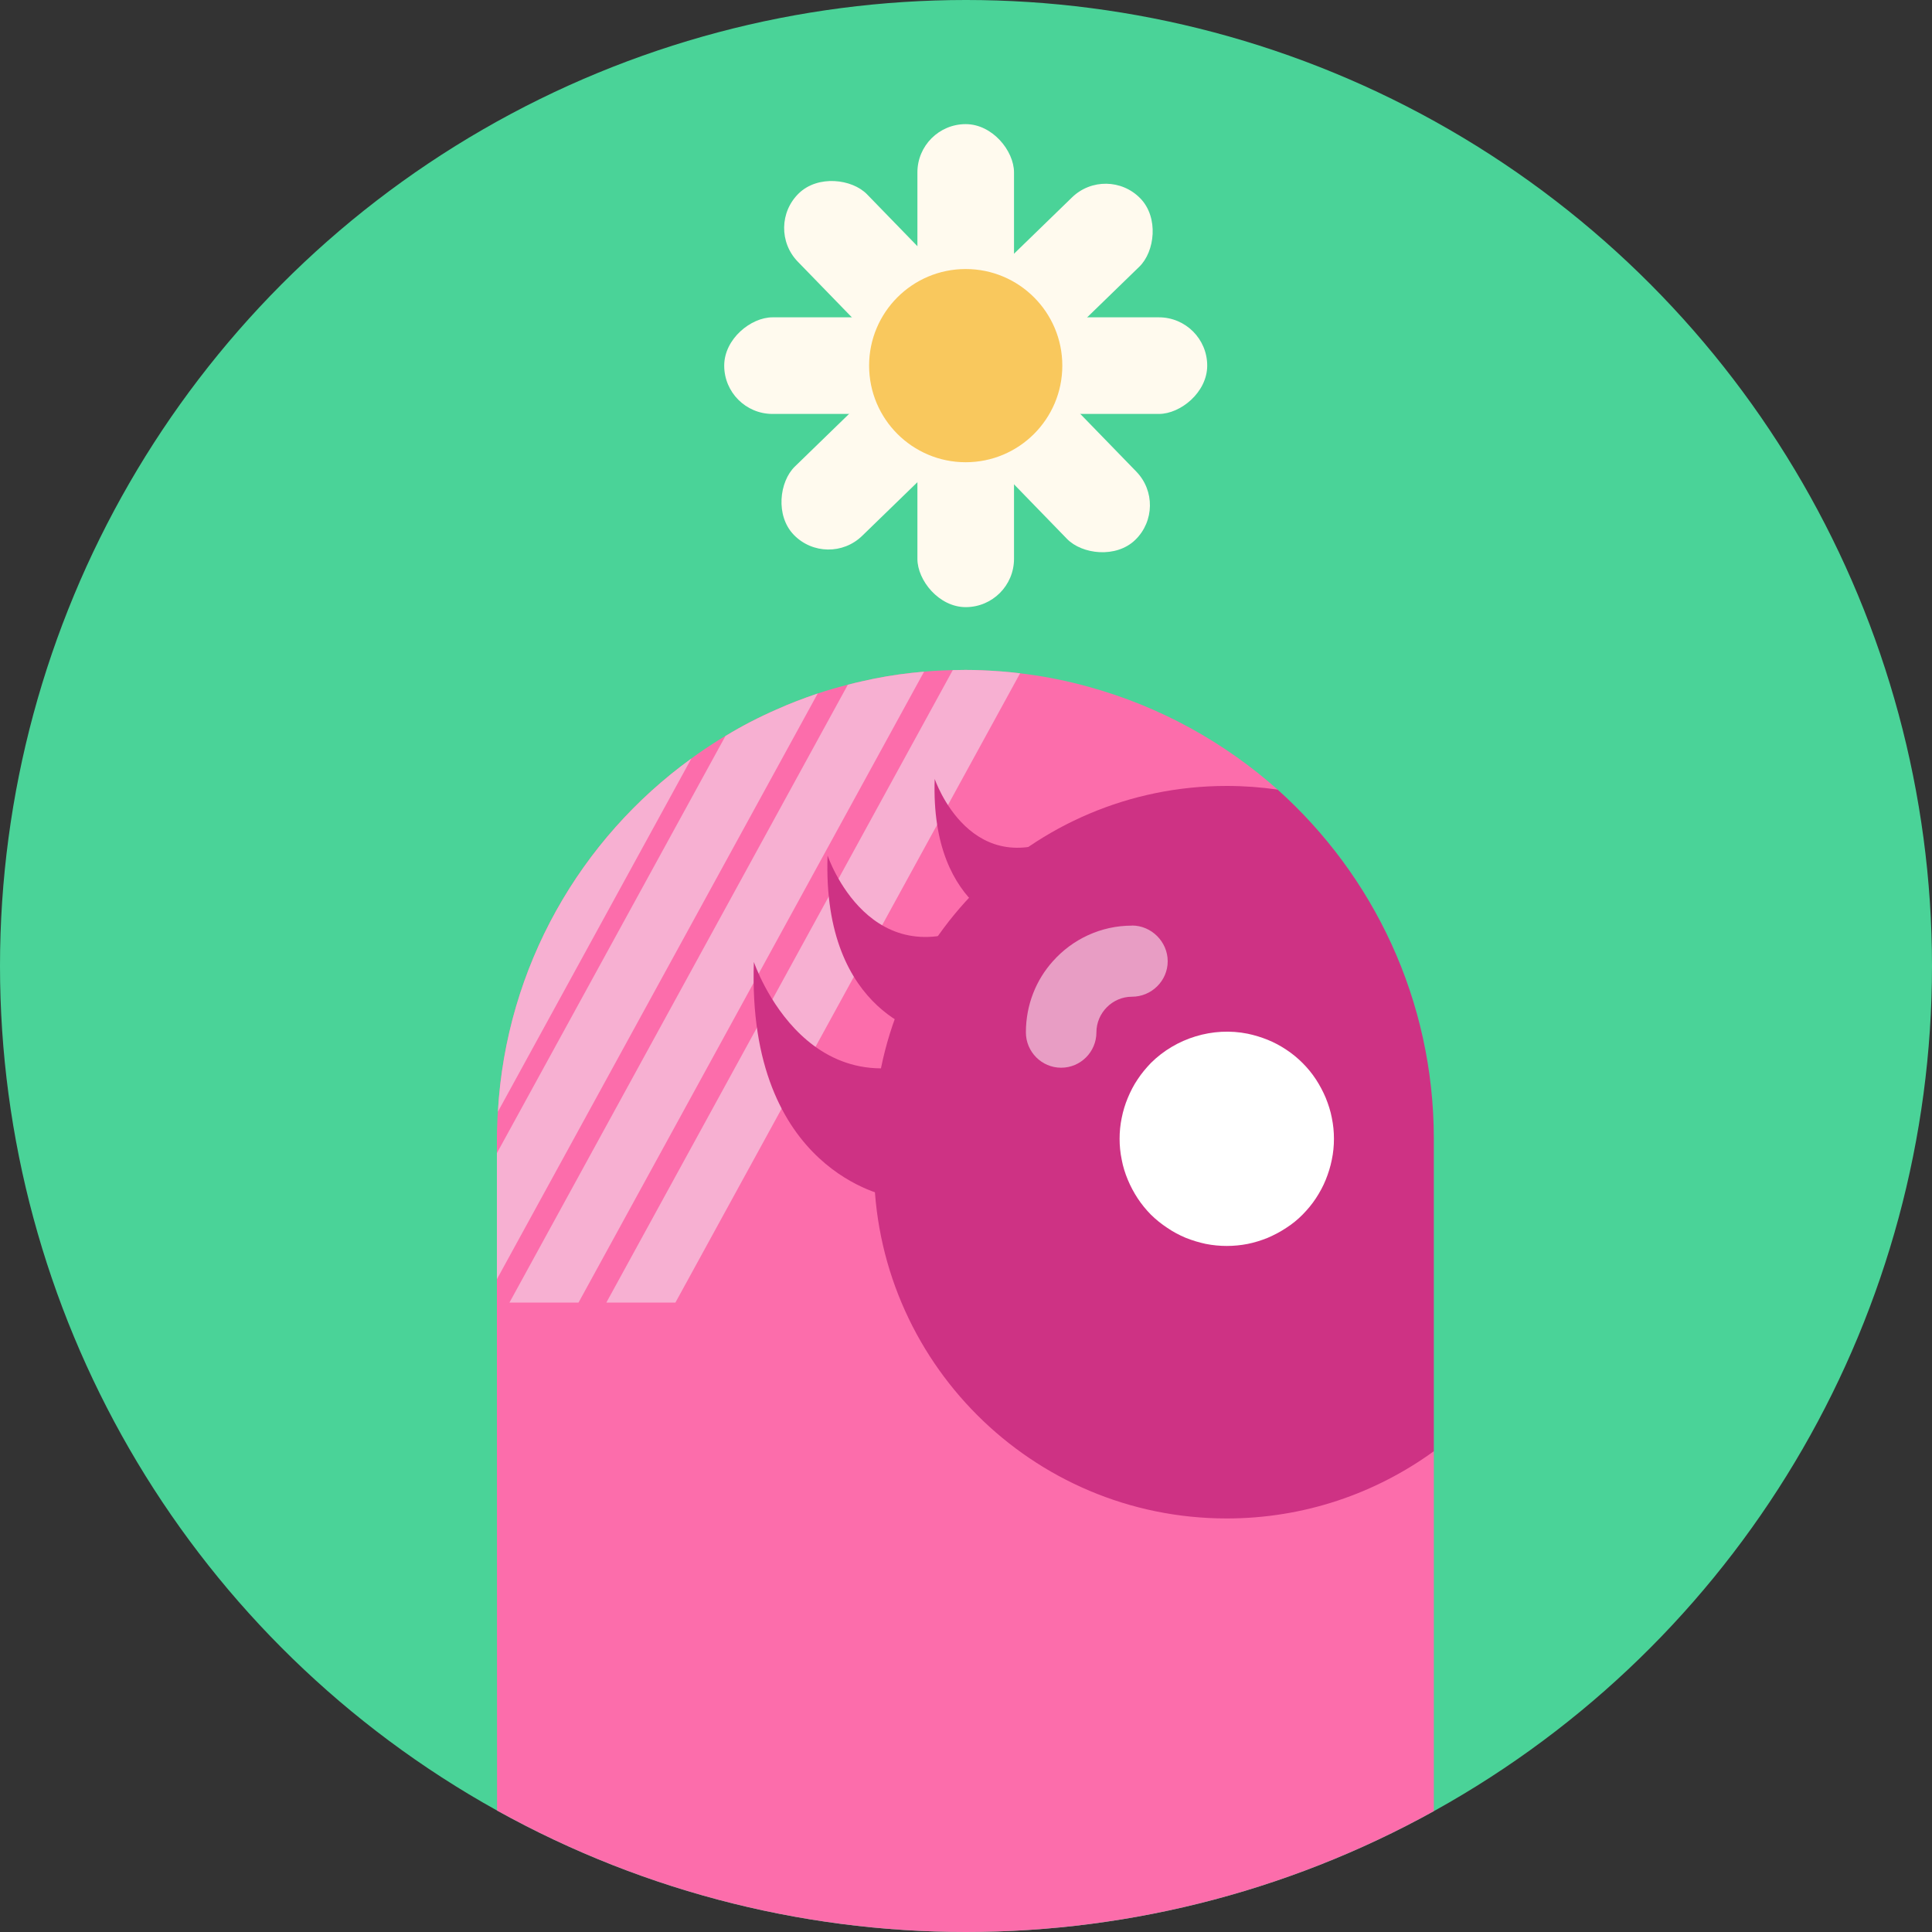
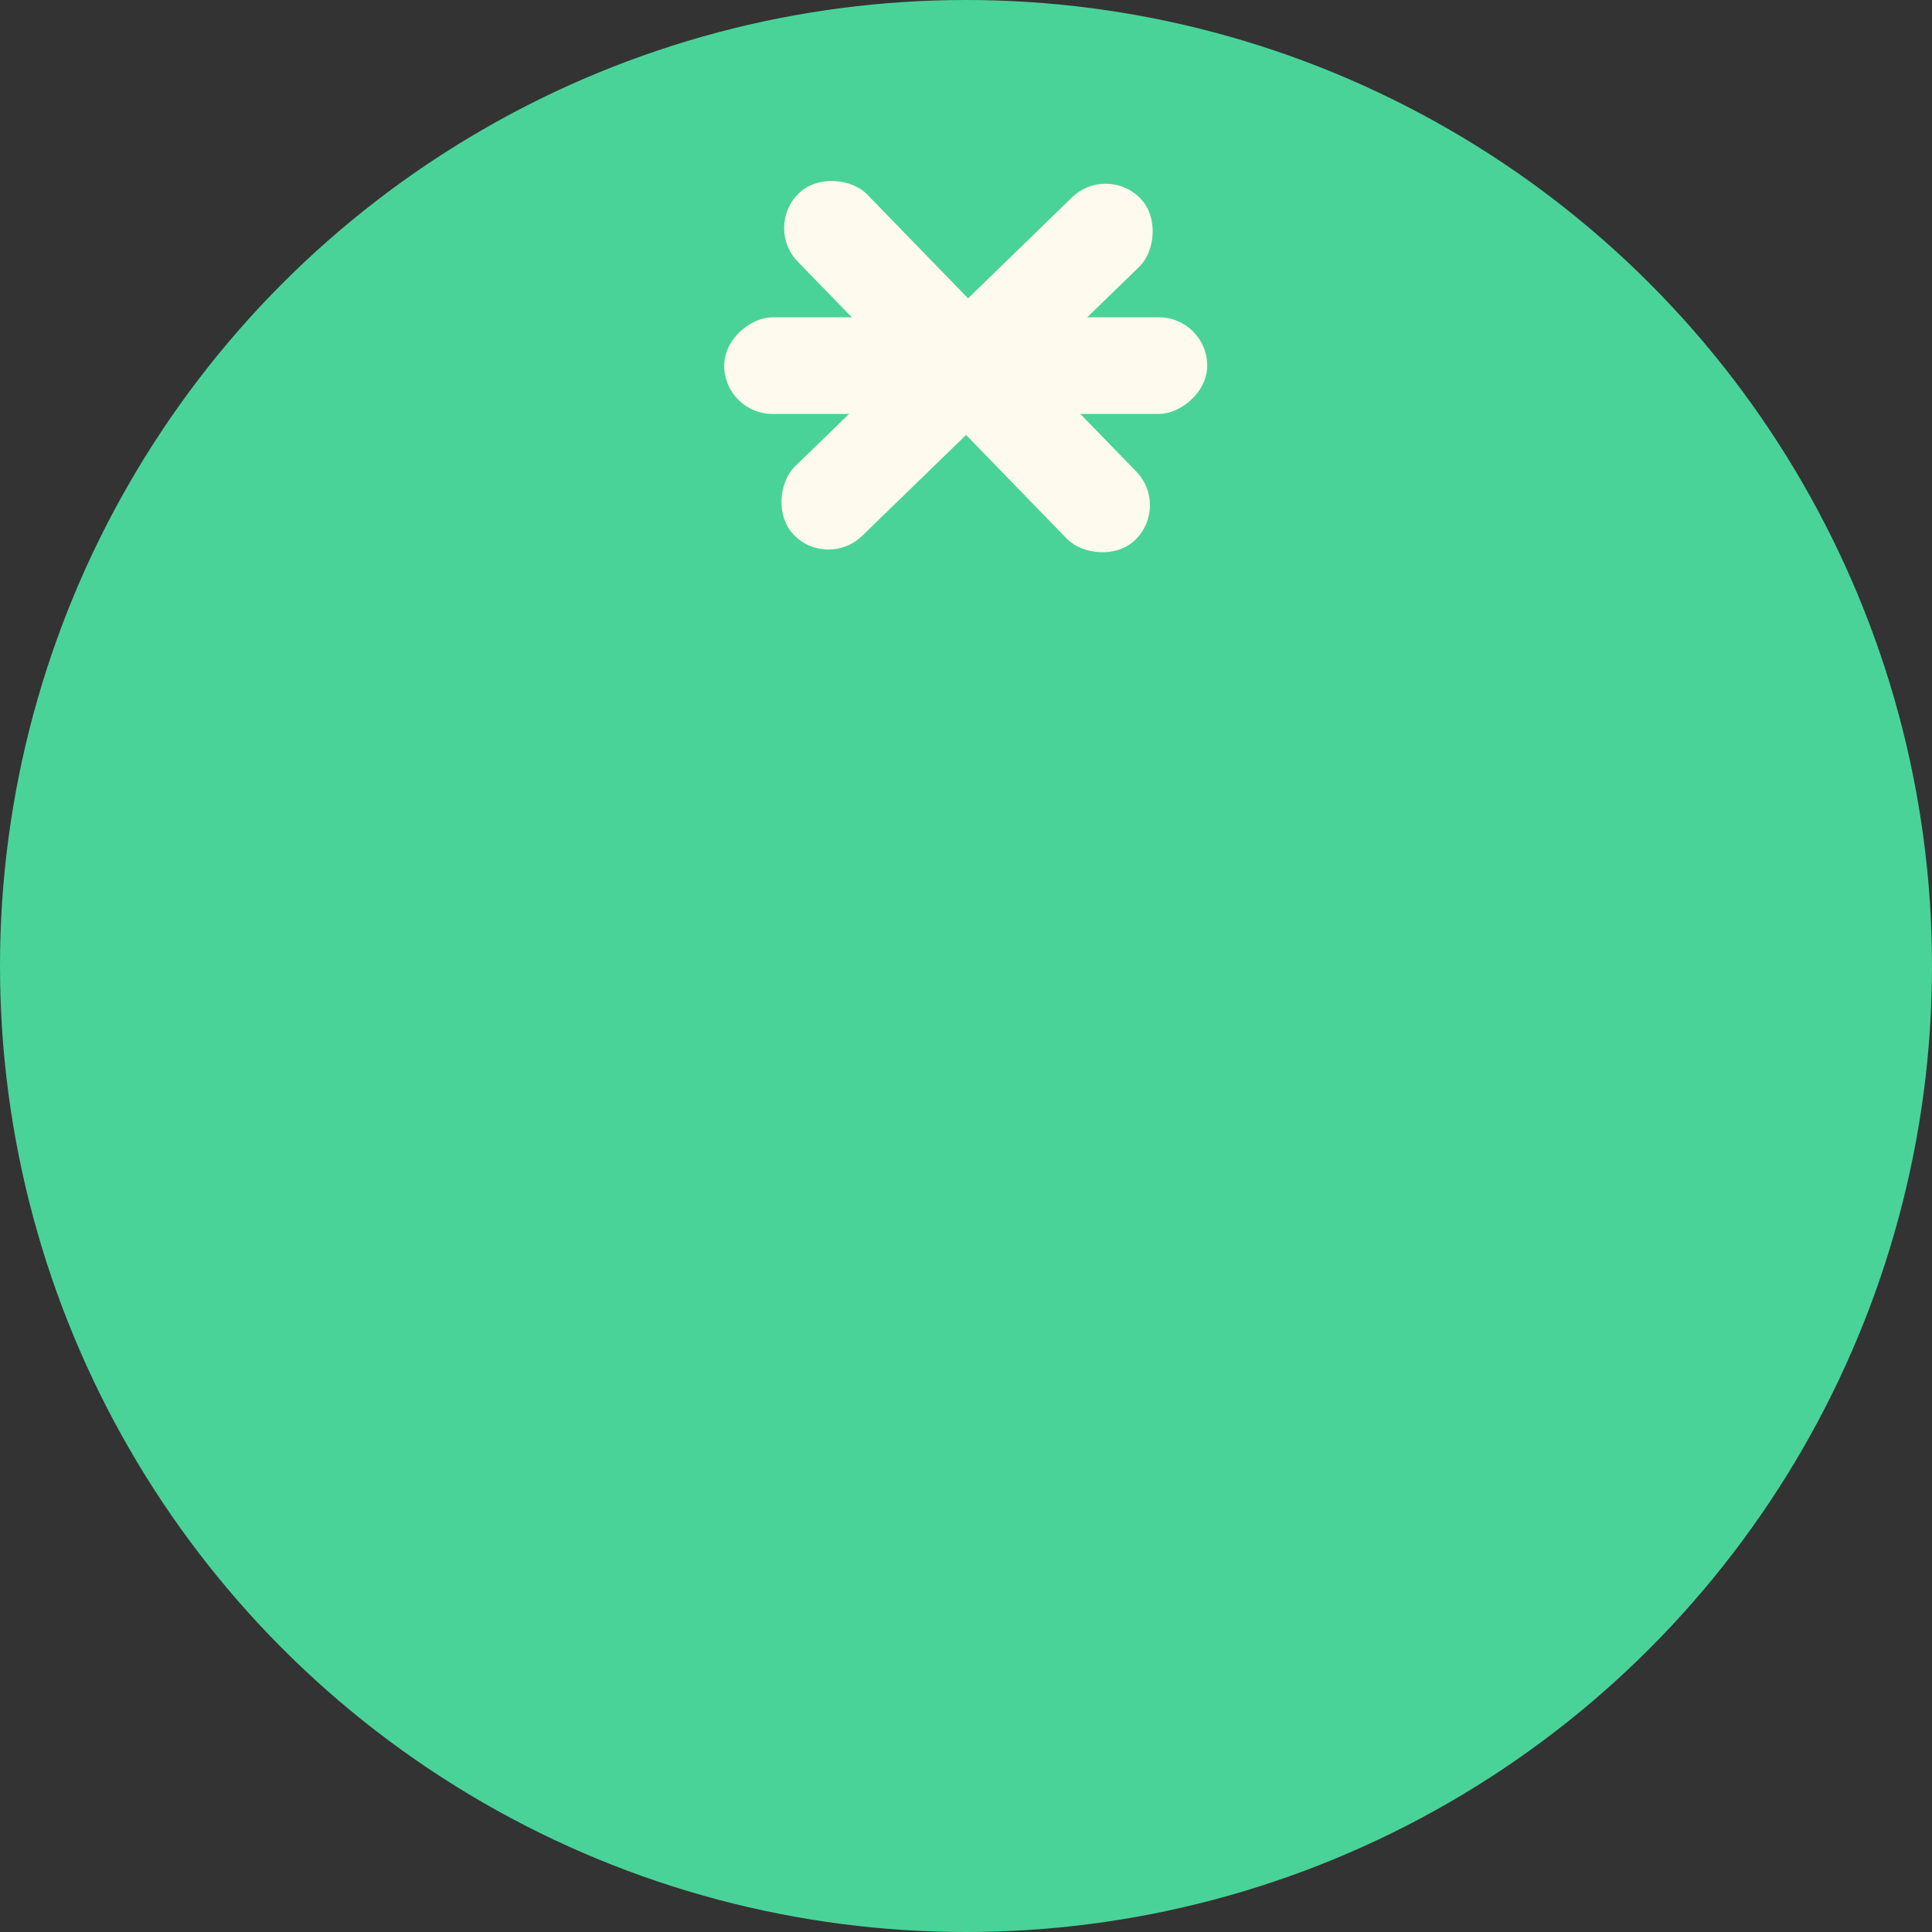
<svg xmlns="http://www.w3.org/2000/svg" id="Calque_1" width="200" height="200" viewBox="0 0 200 200">
  <rect x="0" y="0" width="200" height="200" fill="#333333" stroke="none" />
  <defs>
    <clipPath id="clippath">
-       <circle cx="100" cy="100" r="100" style="fill:none;" />
-     </clipPath>
+       </clipPath>
  </defs>
  <g>
    <circle cx="100" cy="100" r="100" style="fill:#4ad398;" />
    <g style="clip-path:url(#clippath);">
      <g>
-         <path d="M148.43,150.34v56.33H51.46l-.02-71.92v-16.86c0-.56,.01-1.12,.04-1.68h0c.01-.38,.03-.74,.06-1.11h0c.86-15.06,8.56-28.28,20.03-36.58,.88-.65,1.79-1.26,2.71-1.84,.27-.17,.54-.34,.82-.49,1.7-1.04,3.47-1.95,5.3-2.75,1.38-.62,2.8-1.16,4.25-1.65,1.02-.34,2.07-.64,3.12-.91h.01c.48-.13,.96-.24,1.45-.35,1.67-.39,3.38-.68,5.12-.87,.43-.05,.87-.09,1.31-.13,.98-.09,1.97-.14,2.97-.16,.43,0,.86-.02,1.3-.02,.57,0,1.15,.01,1.72,.04,1.33,.05,2.65,.15,3.95,.31,.24,.03,.47,.06,.71,.09,2.18,.29,4.31,.73,6.39,1.31,7.36,2.02,14.05,5.74,19.56,10.64,5.97,9.68,16.17,68.6,16.17,68.6Z" style="fill:#fc6dab;" />
        <path d="M90.47,117.88v2.79c0,20.17,16.35,36.52,36.52,36.52,8.01,0,15.42-2.59,21.44-6.96v-32.35c-.01-14.37-6.26-27.26-16.17-36.14-1.72-.25-3.48-.38-5.27-.38-20.17,0-36.52,16.35-36.52,36.52Z" style="fill:#ce3284;" />
        <path d="M126.99,128.98c-.71,0-1.45-.07-2.16-.21-.71-.15-1.4-.36-2.08-.63-.67-.28-1.31-.62-1.91-1.03-.61-.4-1.18-.86-1.7-1.37-.5-.51-.97-1.08-1.37-1.69-.4-.61-.74-1.25-1.02-1.92-.28-.67-.5-1.37-.63-2.08-.15-.72-.22-1.44-.22-2.16s.07-1.46,.22-2.17c.14-.71,.35-1.4,.63-2.07,.28-.67,.61-1.32,1.02-1.92,.4-.61,.87-1.17,1.37-1.69,2.59-2.58,6.42-3.76,10.02-3.03,.71,.15,1.4,.36,2.07,.63,.67,.27,1.32,.62,1.92,1.02,.61,.4,1.18,.87,1.69,1.38,.51,.51,.98,1.08,1.38,1.69,.39,.6,.74,1.25,1.02,1.92,.27,.67,.5,1.37,.63,2.07,.15,.72,.22,1.45,.22,2.17s-.07,1.45-.22,2.16c-.14,.71-.36,1.41-.63,2.08-.27,.67-.62,1.31-1.02,1.92-.4,.61-.87,1.17-1.38,1.69-.5,.51-1.07,.97-1.69,1.37-.6,.4-1.25,.74-1.92,1.03-.67,.27-1.37,.49-2.07,.63-.71,.14-1.45,.21-2.17,.21Z" style="fill:#fff;" />
        <path d="M117.18,95.82c-3.24,0-6.17,1.42-8.18,3.68-1.75,1.94-2.8,4.53-2.8,7.37,0,2.01,1.63,3.66,3.65,3.66s3.65-1.65,3.65-3.66,1.65-3.69,3.68-3.69,3.7-1.65,3.7-3.67-1.68-3.7-3.7-3.7" style="fill:#fff; opacity:.52;" />
        <g>
-           <path d="M71.57,78.52l-20.03,36.57c.86-15.05,8.56-28.27,20.03-36.57Z" style="fill:#f7b0d2;" />
          <path d="M84.65,71.79l-33.21,60.63v-13.05l23.66-43.18c1.7-1.04,3.47-1.95,5.3-2.75,1.38-.62,2.8-1.16,4.25-1.65Z" style="fill:#f7b0d2;" />
          <path d="M95.66,69.53l-35.77,65.31h-7.15l35.03-63.96h.01c.48-.13,.96-.24,1.45-.35,1.67-.39,3.38-.68,5.12-.87,.43-.05,.87-.09,1.31-.13Z" style="fill:#f7b0d2;" />
          <path d="M105.6,69.7l-35.68,65.14h-7.15l35.86-65.47c.43,0,.86-.02,1.3-.02,.57,0,1.15,.01,1.72,.04,1.33,.05,2.65,.15,3.95,.31Z" style="fill:#f7b0d2;" />
        </g>
        <g>
-           <path d="M96.41,107.15s-11.32-1.93-10.74-18.59c0,0,4.44,13.18,16.44,6.59" style="fill:#ce3284;" />
+           <path d="M96.41,107.15s-11.32-1.93-10.74-18.59" style="fill:#ce3284;" />
          <path d="M105.84,96.34s-9.57-1.63-9.08-15.71c0,0,3.75,11.14,13.9,5.57" style="fill:#ce3284;" />
          <path d="M92.07,123.85s-14.78-2.52-14.03-24.27c0,0,5.79,17.21,21.47,8.61" style="fill:#ce3284;" />
        </g>
      </g>
    </g>
  </g>
  <g>
    <rect x="95.11" y="12.95" width="10" height="50" rx="5" ry="5" transform="translate(1.85 80.47) rotate(-44.16)" style="fill:#fffaee;" />
    <rect x="95.11" y="12.95" width="10" height="50" rx="5" ry="5" transform="translate(142.63 136.21) rotate(-134.16)" style="fill:#fffaee;" />
-     <rect x="94.97" y="12.85" width="10" height="50" rx="5" ry="5" style="fill:#fffaee;" />
    <rect x="94.97" y="12.85" width="10" height="50" rx="5" ry="5" transform="translate(62.12 137.82) rotate(-90)" style="fill:#fffaee;" />
-     <circle cx="99.97" cy="37.85" r="10" style="fill:#f9c85d;" />
  </g>
</svg>